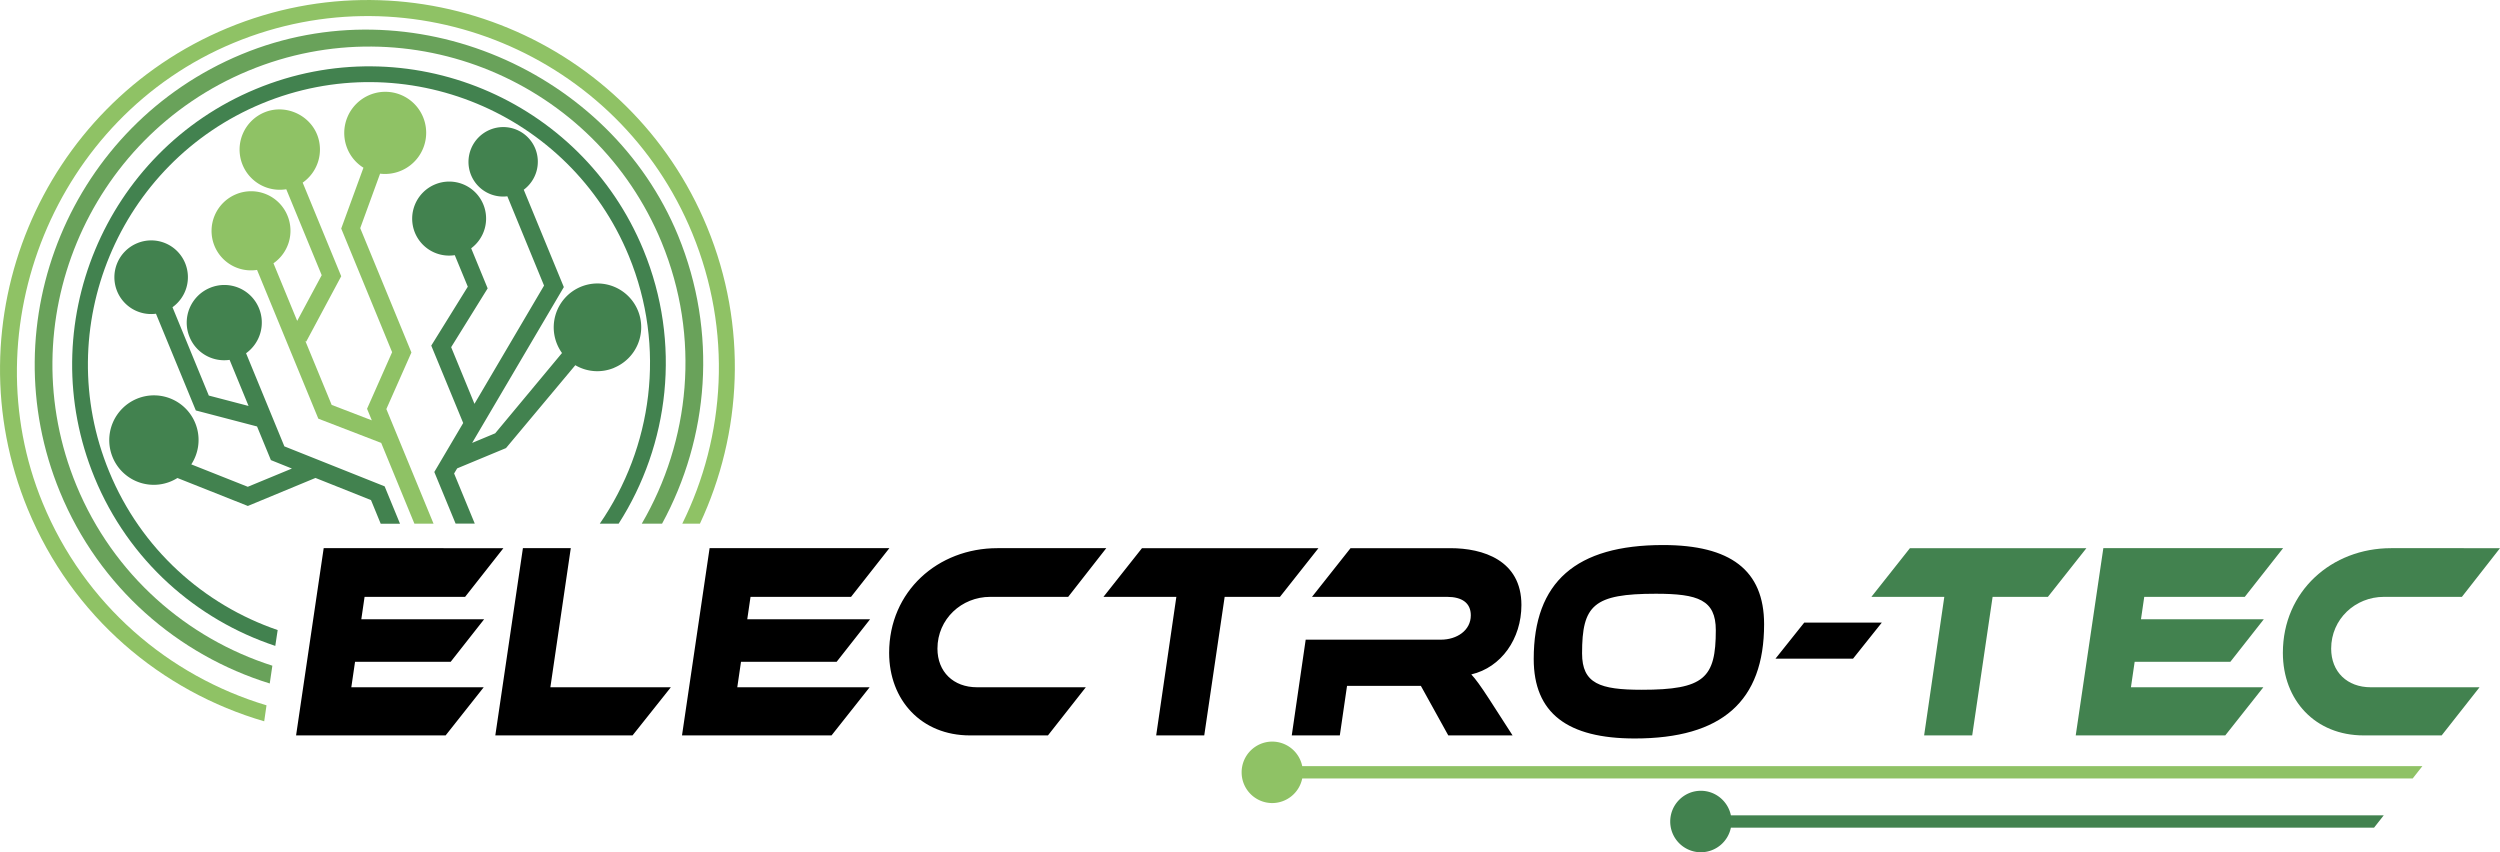
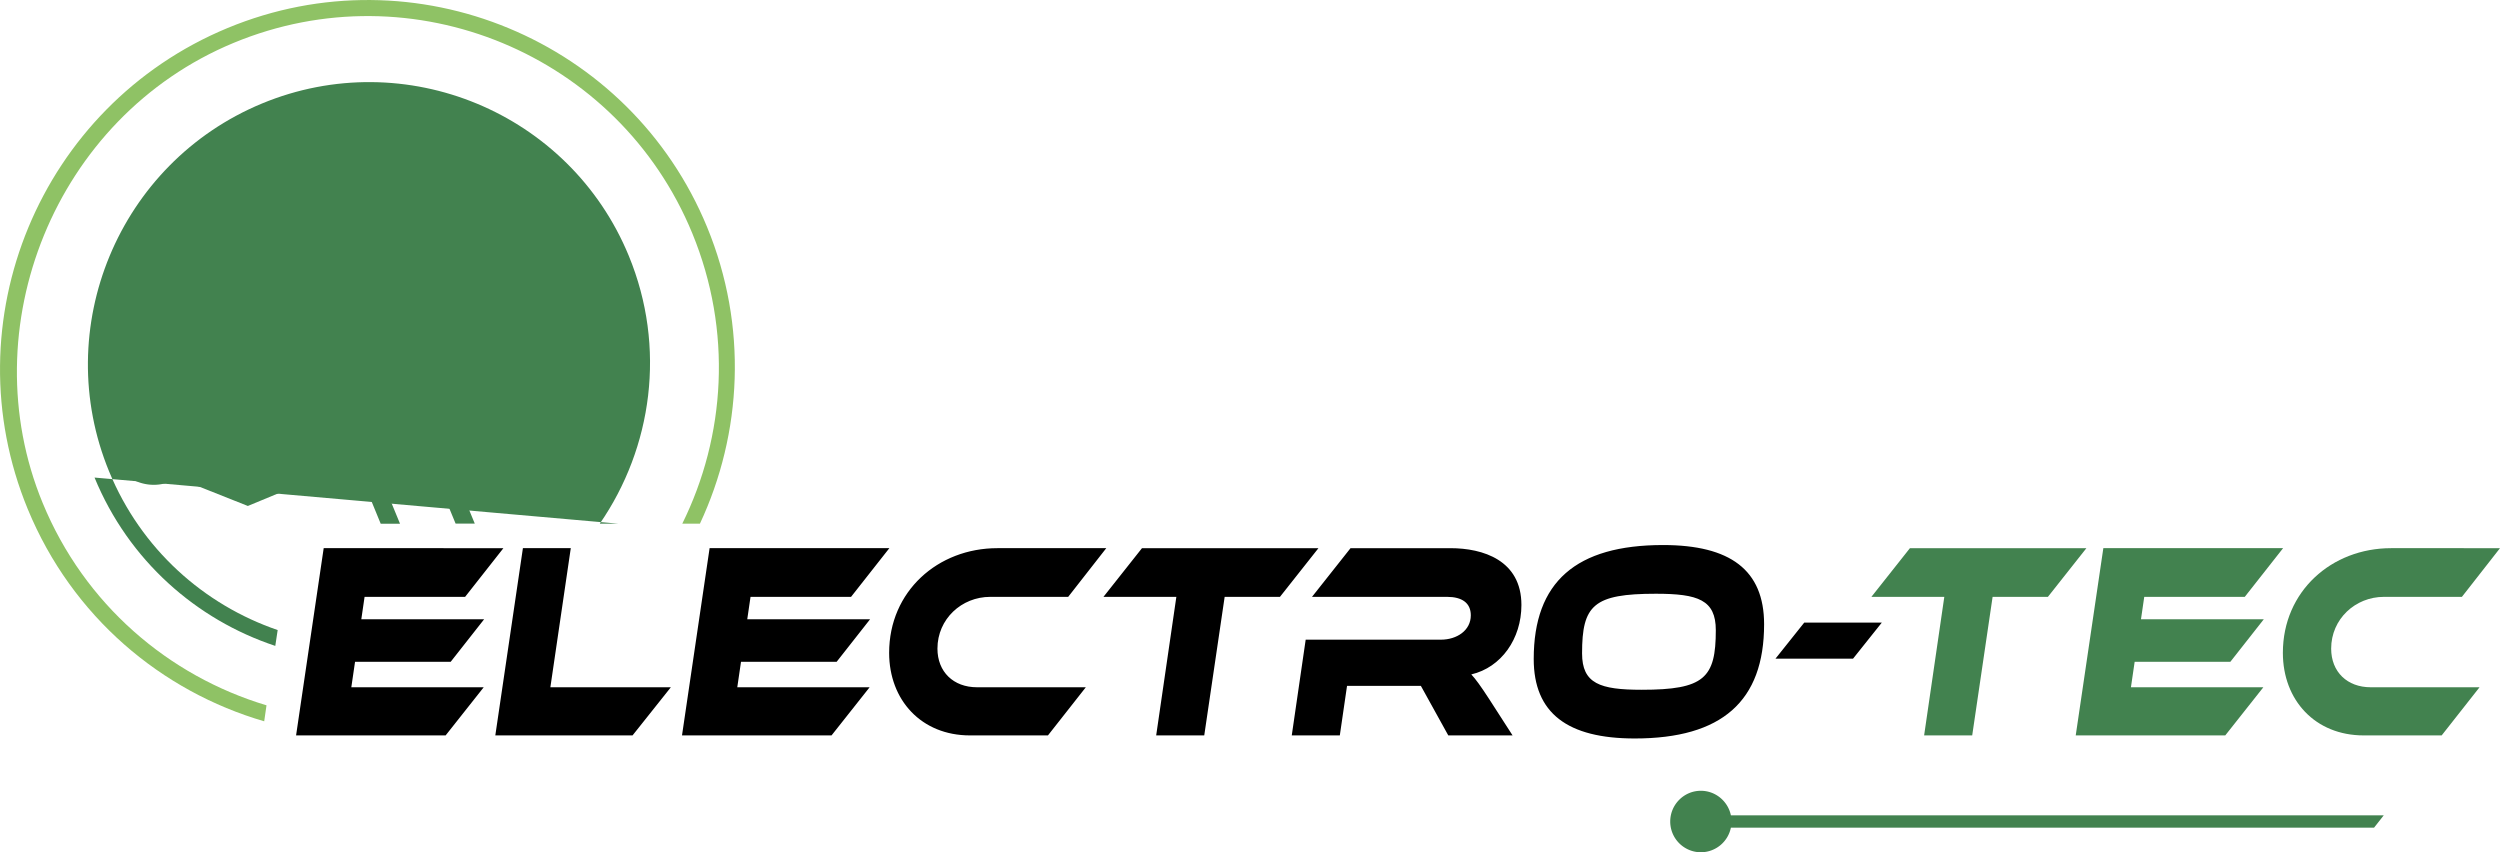
<svg xmlns="http://www.w3.org/2000/svg" width="176" height="60" fill="none">
  <path d="M28.155 36.869h-1.354l-.683-1.664-3.908-1.558-4.762 1.973-4.957-1.969a3.13 3.13 0 01-4.563-1.464 3.158 3.158 0 011.705-4.113 3.14 3.14 0 013.834 4.618l3.977 1.578 3.107-1.284-1.48-.595-.975-2.368-4.31-1.127-2.806-6.81a2.585 2.585 0 01-2.732-1.578 2.596 2.596 0 011.409-3.386 2.578 2.578 0 013.376 1.402 2.601 2.601 0 01-.89 3.104l2.557 6.219 2.799.732-1.335-3.245a2.634 2.634 0 01-2.819-1.609 2.65 2.65 0 011.437-3.46 2.633 2.633 0 013.45 1.433 2.66 2.66 0 01-.909 3.17l2.697 6.556 7.058 2.814 1.081 2.627-.004.004zm15.08-10.975a3.055 3.055 0 01-2.733-.184l-4.88 5.835-3.438 1.429-.215.36 1.456 3.53h-1.35l-1.5-3.636 2.034-3.448-2.248-5.448 2.572-4.149-.917-2.22a2.6 2.6 0 01-2.803-1.576 2.613 2.613 0 011.417-3.406 2.595 2.595 0 013.396 1.413 2.611 2.611 0 01-.855 3.085l1.16 2.822-2.569 4.14 1.64 3.989 4.899-8.325-2.584-6.286a2.438 2.438 0 01-2.553-1.491 2.454 2.454 0 011.327-3.194 2.434 2.434 0 013.189 1.319 2.46 2.46 0 01-.808 2.904l2.822 6.854-6.456 10.97 1.624-.677 4.703-5.652a3.092 3.092 0 011.323-4.662 3.076 3.076 0 014.021 1.672 3.087 3.087 0 01-1.674 4.028v.004z" fill="#42824F" />
-   <path d="M43.55 36.868h-1.326c3.692-5.35 4.7-12.407 2.045-18.853C40.112 7.917 28.522 3.106 18.436 7.29 8.346 11.478 3.524 23.095 7.682 33.193c2.248 5.468 6.675 9.386 11.866 11.163l-.168 1.115C13.818 43.624 9.06 39.46 6.655 33.62c-4.391-10.666.707-22.936 11.36-27.355 10.648-4.419 22.89.661 27.28 11.323 2.702 6.56 1.816 13.719-1.744 19.28z" fill="#42824F" />
-   <path d="M46.607 36.868H45.18c3.403-5.827 4.153-13.12 1.397-19.812C41.892 5.682 28.842.265 17.483 4.98 6.124 9.698.69 22.778 5.371 34.152c2.603 6.317 7.78 10.787 13.803 12.713l-.184 1.252c-6.452-2-12-6.755-14.77-13.487C-.727 22.618 5.011 8.8 17.006 3.823c12-4.975 25.958 1.17 30.728 12.752 2.807 6.833 2.17 14.246-1.124 20.29l-.004.003z" fill="#69A25A" />
-   <path d="M30.529 36.868h-1.355l-2.338-5.687-4.426-1.706-4.314-10.474a2.776 2.776 0 01-2.994-1.687 2.792 2.792 0 011.51-3.636 2.765 2.765 0 013.627 1.503 2.79 2.79 0 01-.987 3.354l1.67 4.055 1.726-3.217-2.495-6.051a2.827 2.827 0 01-3.072-1.71 2.835 2.835 0 011.57-3.715c1.455-.58 3.165.188 3.704 1.66a2.845 2.845 0 01-1.046 3.3l2.713 6.59-2.463 4.6-.059-.032 1.85 4.49 2.826 1.087-.335-.814 1.764-3.984-3.583-8.705 1.565-4.282a2.857 2.857 0 01-1.136-1.346 2.902 2.902 0 011.57-3.777 2.874 2.874 0 013.766 1.565 2.899 2.899 0 01-3.029 3.977l-1.398 3.836 3.604 8.752-1.765 3.984 3.326 8.078.004-.008z" fill="#8FC265" />
+   <path d="M43.55 36.868h-1.326c3.692-5.35 4.7-12.407 2.045-18.853C40.112 7.917 28.522 3.106 18.436 7.29 8.346 11.478 3.524 23.095 7.682 33.193c2.248 5.468 6.675 9.386 11.866 11.163l-.168 1.115C13.818 43.624 9.06 39.46 6.655 33.62z" fill="#42824F" />
  <path d="M49.273 36.868h-1.241c3.048-6.168 3.532-13.57.706-20.442C43.543 3.803 29.053-2.213 16.445 3.02 3.832 8.253-2.062 23.115 3 35.4c2.947 7.16 8.88 12.189 15.762 14.255L18.6 50.78c-7.233-2.11-13.517-7.355-16.648-14.944-5.434-13.198.874-28.388 14.06-33.86 13.186-5.472 28.336.818 33.77 14.016 2.872 6.979 2.466 14.517-.508 20.877z" fill="#8FC265" />
  <path d="M34.054 48.383l-2.682 3.39H20.844l1.944-13.182H35.44l-2.697 3.428h-7.077l-.23 1.578h8.646l-2.354 2.994h-6.733l-.262 1.792h9.322zm13.174 0l-2.697 3.39H34.87l1.943-13.182h3.37l-1.437 9.792h8.486-.004zm13.994 0l-2.682 3.39H48.013l1.943-13.182h12.655l-2.697 3.428h-7.077l-.23 1.578h8.646L58.9 46.59h-6.733l-.262 1.792h9.318zm15.22 0l-2.666 3.39h-5.493c-3.415 0-5.687-2.482-5.687-5.812 0-4.337 3.431-7.37 7.62-7.37h7.666L75.2 42.019h-5.492c-2.01 0-3.712 1.558-3.712 3.644 0 1.636 1.128 2.72 2.78 2.72h7.666zM92.82 38.59l-2.712 3.43h-3.892l-1.437 9.753h-3.384l1.42-9.754h-5.132l2.713-3.428H92.82zm13.667 13.183h-4.528l-1.929-3.487h-5.199l-.508 3.487H90.94l.98-6.74h9.517c1.128 0 2.108-.65 2.108-1.714 0-.87-.621-1.3-1.667-1.3h-9.513l2.713-3.428h7.03c2.288 0 5 .845 5 4 0 2.383-1.42 4.395-3.528 4.888.312.337.655.807 1.257 1.734l1.651 2.564v-.004zm17.706-7.824c0 5.42-2.974 8.04-9.107 8.04-4.727 0-7.112-1.774-7.112-5.598 0-5.42 2.974-8.02 9.107-8.02 4.723 0 7.112 1.754 7.112 5.578zm-3.4.415c0-2.13-1.241-2.564-4.216-2.564-4.399 0-5.199.806-5.199 4.196 0 2.13 1.257 2.564 4.2 2.564 4.399 0 5.215-.826 5.215-4.196zm11.687-.533l-2.026 2.54h-5.461l2.026-2.54h5.461z" fill="#000" />
  <path d="M146.884 38.59l-2.713 3.43h-3.892l-1.436 9.753h-3.385l1.421-9.754h-5.133l2.713-3.428h12.425zm12.456 9.793l-2.682 3.39h-10.527l1.944-13.182h12.655l-2.698 3.428h-7.077l-.23 1.578h8.646l-2.354 2.994h-6.737l-.262 1.792h9.322zm15.22 0l-2.667 3.39h-5.492c-3.415 0-5.687-2.482-5.687-5.812 0-4.337 3.431-7.37 7.619-7.37H176l-2.682 3.428h-5.492c-2.01 0-3.712 1.558-3.712 3.644 0 1.636 1.128 2.72 2.779 2.72h7.667z" fill="#42824F" />
-   <path d="M170.535 53.937l-.679.865H91.677a2.165 2.165 0 01-2.112 1.734 2.16 2.16 0 01-2.154-2.164 2.16 2.16 0 012.154-2.164 2.16 2.16 0 012.112 1.73h78.858z" fill="#8FC265" />
  <path d="M167.815 57.401l-.68.865h-45.28A2.166 2.166 0 01119.739 60a2.163 2.163 0 01-2.155-2.164c0-1.194.969-2.165 2.155-2.165 1.042 0 1.913.744 2.116 1.73h45.96z" fill="#42824F" />
</svg>